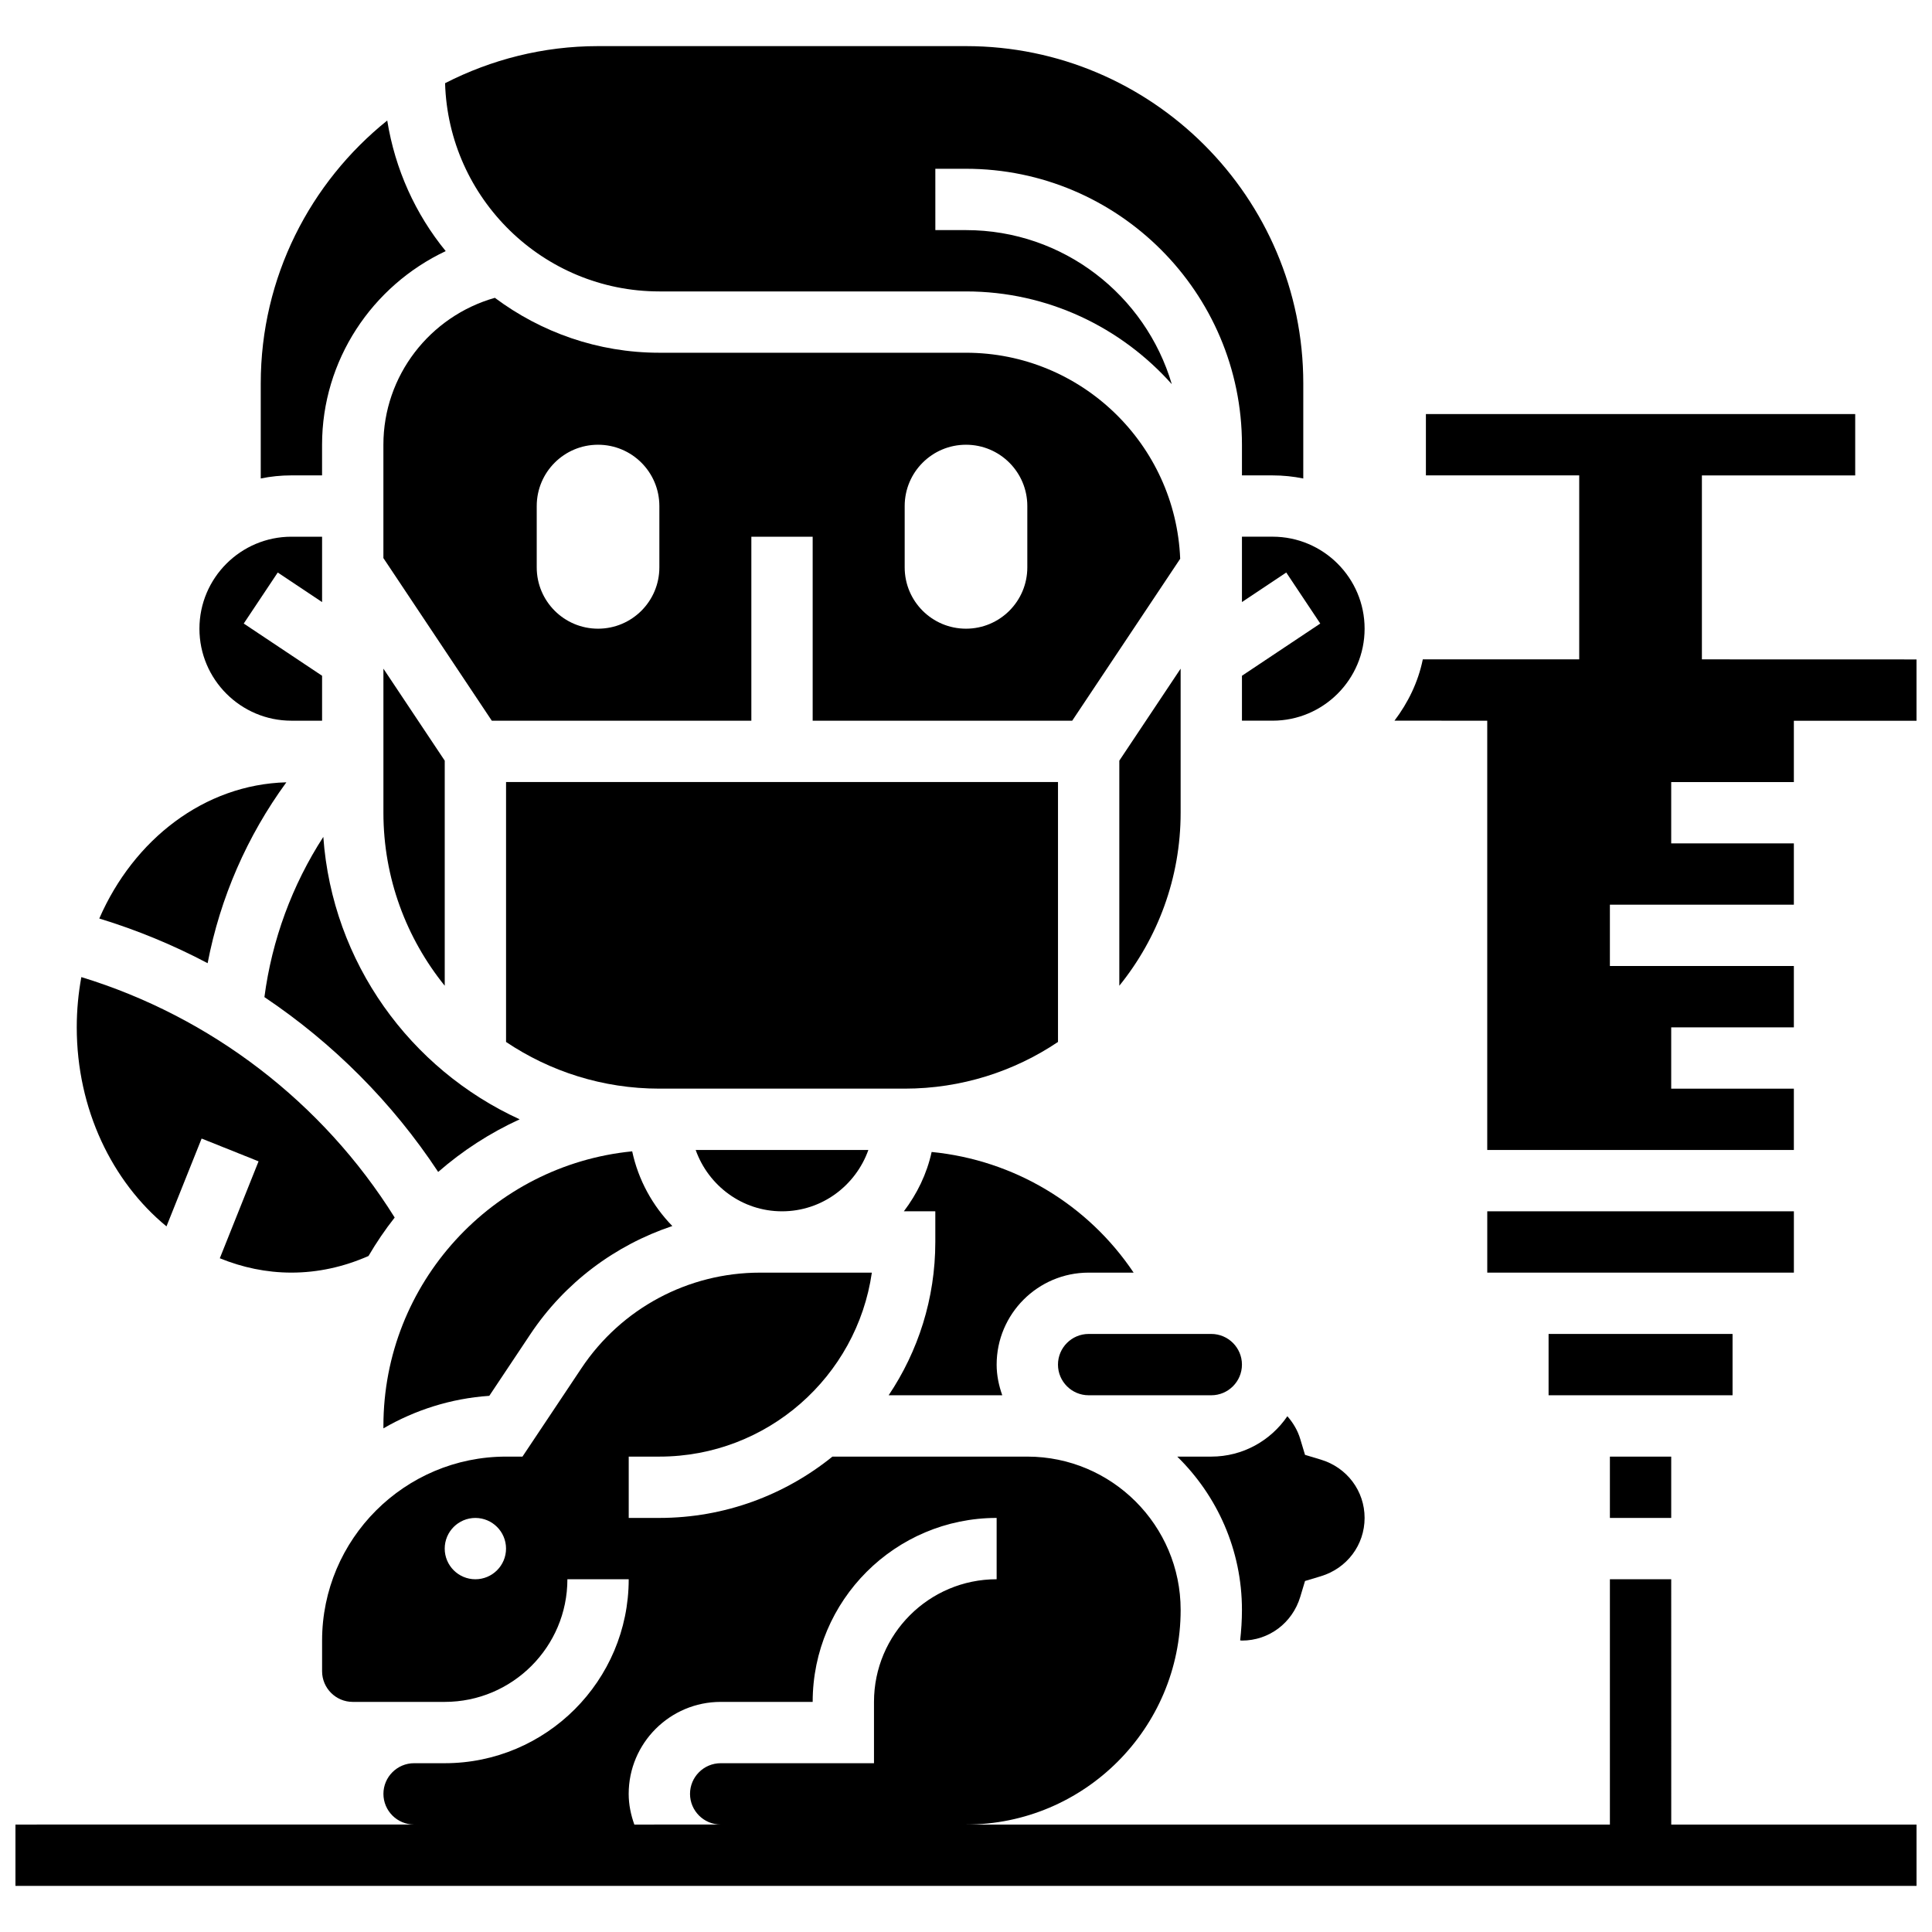
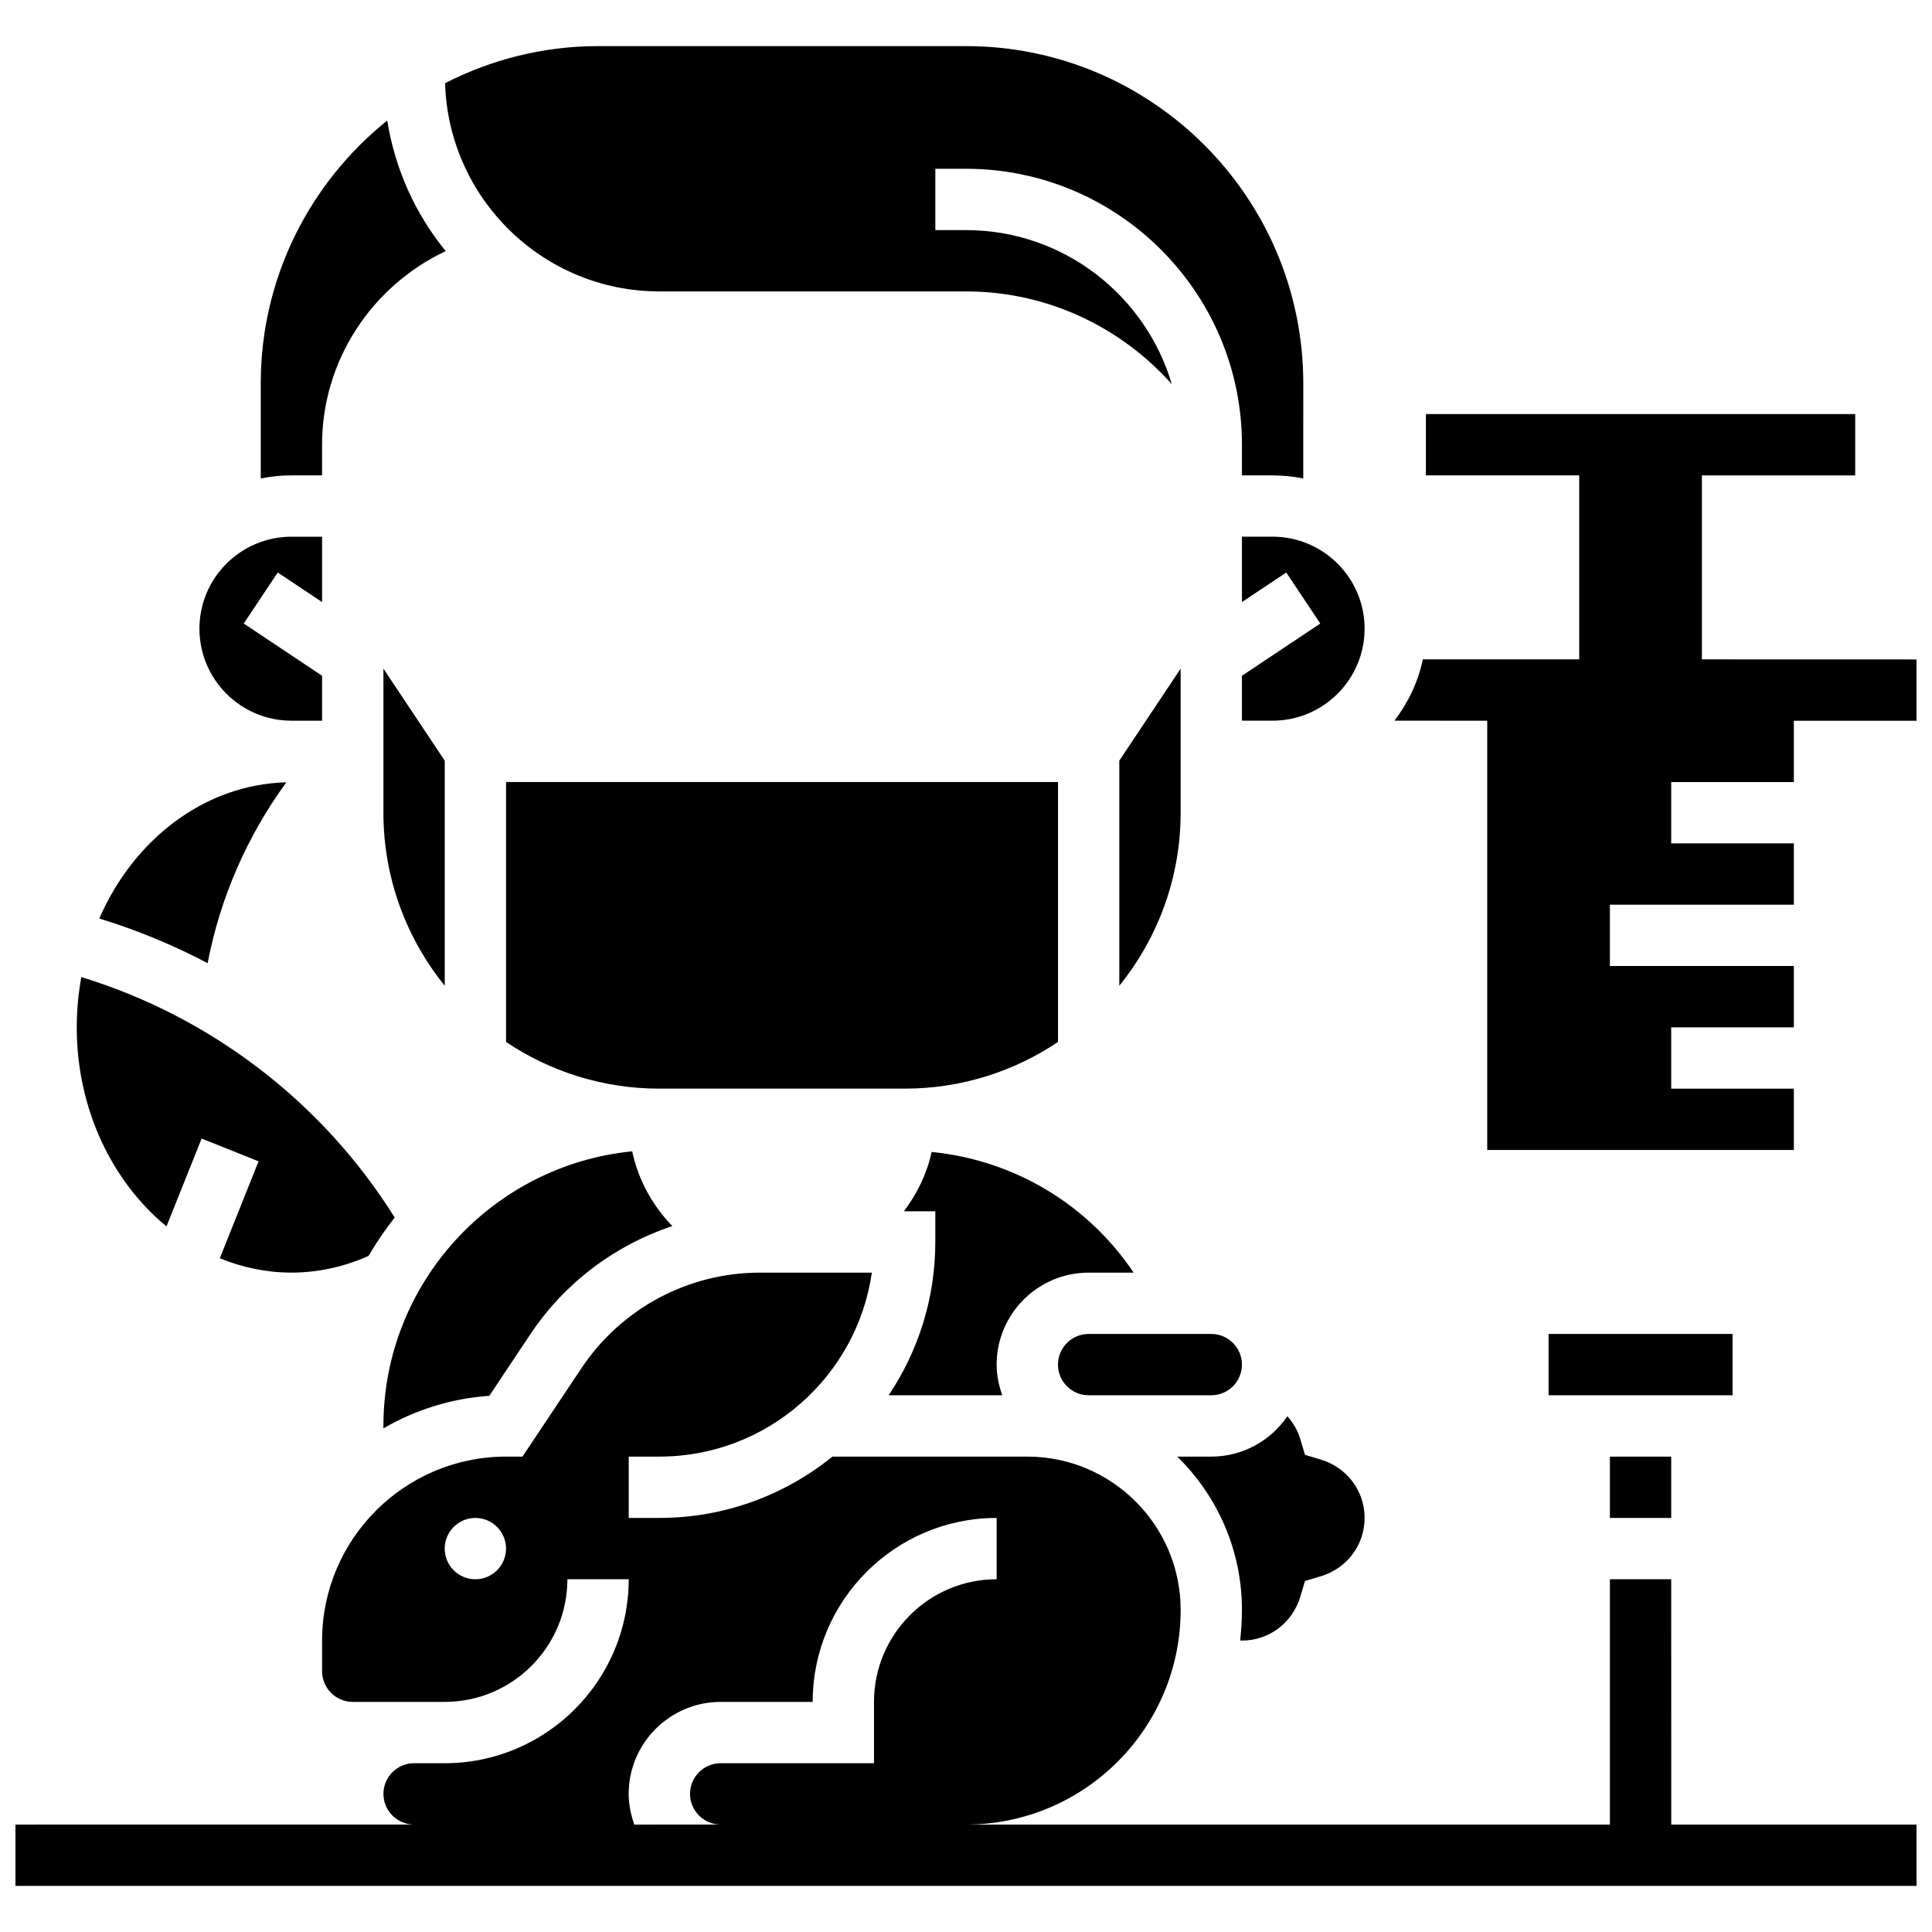
<svg xmlns="http://www.w3.org/2000/svg" width="800px" height="800px" version="1.1" viewBox="144 144 512 512">
  <defs>
    <clipPath id="b">
      <path d="m148.09 481h503.81v163h-503.81z" />
    </clipPath>
    <clipPath id="a">
      <path d="m513 253h138.9v196h-138.9z" />
    </clipPath>
  </defs>
  <g clip-path="url(#b)">
    <path d="m586.89 562.52h-16.25v65.008h-170.64c31.367 0 56.883-25.516 56.883-56.883 0-22.402-18.227-40.629-40.629-40.629h-51.648c-12.555 10.141-28.508 16.25-45.863 16.25h-8.125v-16.25h8.125c28.613 0 52.348-21.227 56.305-48.754h-29.637c-19.062 0-36.754 9.477-47.324 25.328l-15.629 23.426h-4.348c-26.891 0-48.754 21.867-48.754 48.754v8.125c0 4.477 3.648 8.125 8.125 8.125h24.379c17.926 0 32.504-14.578 32.504-32.504h16.25c0 26.891-21.867 48.754-48.754 48.754h-8.125c-4.477 0-8.125 3.648-8.125 8.125 0 4.477 3.648 8.125 8.125 8.125l-105.64 0.008v16.25h503.81v-16.25h-65.008zm-316.91 0c-4.484 0-8.125-3.641-8.125-8.125s3.641-8.125 8.125-8.125 8.125 3.641 8.125 8.125-3.641 8.125-8.125 8.125zm42.125 65.008c-0.91-2.555-1.496-5.266-1.496-8.129 0-13.441 10.938-24.379 24.379-24.379h24.379c0-26.891 21.867-48.754 48.754-48.754v16.25c-17.926 0-32.504 14.578-32.504 32.504v16.25h-40.629c-4.477 0-8.125 3.648-8.125 8.125 0 4.477 3.648 8.125 8.125 8.125z" />
  </g>
  <g clip-path="url(#a)">
    <path d="m595.02 318.74v-48.754h40.629v-16.25l-113.77-0.004v16.25h40.629v48.754h-41.449c-1.234 6.039-3.918 11.508-7.508 16.25l24.582 0.008v113.76h81.258v-16.25h-32.504v-16.25h32.504v-16.25h-48.754v-16.25h48.754v-16.25h-32.504v-16.25h32.504v-16.25h32.504v-16.25z" />
  </g>
-   <path d="m214.07 408.24c18.18 12.195 33.887 27.895 46.051 46.336 6.461-5.633 13.715-10.336 21.598-13.945-28.992-13.262-49.656-41.531-52.039-74.848-8.258 12.773-13.613 27.262-15.609 42.457z" />
  <path d="m245.61 359.37c0 17.355 6.109 33.309 16.25 45.863v-59.652l-16.25-24.379z" />
  <path d="m432.5 513.76h32.504c4.477 0 8.125-3.648 8.125-8.125 0-4.477-3.648-8.125-8.125-8.125h-32.504c-4.477 0-8.125 3.648-8.125 8.125-0.004 4.477 3.644 8.125 8.125 8.125z" />
  <path d="m456.88 359.37v-38.168l-16.25 24.379v59.652c10.141-12.555 16.25-28.504 16.25-45.863z" />
  <path d="m245.61 522.53c8.363-4.852 17.887-7.93 28.059-8.621l10.891-16.34c9.141-13.707 22.461-23.582 37.613-28.66-5.242-5.379-9.004-12.188-10.637-19.793-36.949 3.637-65.926 34.879-65.926 72.77z" />
-   <path d="m400 237.48h-81.262c-16.348 0-31.406-5.461-43.598-14.555-17.266 4.906-29.535 20.688-29.535 38.93v30.043l28.727 43.094h68.785v-48.754h16.25v48.754h68.785l28.613-42.914c-1.219-30.301-26.172-54.598-56.766-54.598zm-81.262 56.879c0 8.98-7.273 16.25-16.25 16.25-8.98 0-16.25-7.273-16.25-16.25v-16.25c0-8.98 7.273-16.25 16.25-16.25 8.98 0 16.25 7.273 16.25 16.25zm97.512 0c0 8.98-7.273 16.25-16.25 16.25-8.98 0-16.25-7.273-16.25-16.25v-16.25c0-8.98 7.273-16.25 16.25-16.25 8.98 0 16.25 7.273 16.25 16.25z" />
  <path d="m432.5 481.26h11.922c-12.109-18.062-31.684-29.832-53.527-31.977-1.277 5.836-3.875 11.125-7.363 15.723l8.336 0.004v8.125c0 15.023-4.566 29-12.367 40.629h30.113c-0.906-2.551-1.492-5.266-1.492-8.125 0-13.441 10.938-24.379 24.379-24.379z" />
  <path d="m229.35 269.98v-8.125c0-22.379 13.238-42.102 32.766-51.309-7.981-9.758-13.414-21.633-15.496-34.609-20.406 16.398-33.52 41.516-33.52 69.664v25.199c2.625-0.539 5.348-0.82 8.125-0.82z" />
  <path d="m318.74 221.23h81.258c21.68 0 41.133 9.539 54.543 24.582-6.953-23.566-28.75-40.832-54.539-40.832h-8.125l-0.004-16.254h8.125c40.32 0 73.133 32.812 73.133 73.133v8.125h8.125c2.777 0 5.5 0.285 8.125 0.82l0.004-25.195c0-49.285-40.102-89.387-89.387-89.387h-97.508c-14.602 0-28.359 3.59-40.539 9.824 0.906 30.578 26 55.184 56.789 55.184z" />
-   <path d="m351.24 465.01c10.578 0 19.52-6.816 22.883-16.25h-45.758c3.356 9.43 12.297 16.25 22.875 16.25z" />
  <path d="m424.38 420.13v-68.891h-146.27v68.891c11.629 7.805 25.605 12.371 40.629 12.371h65.008c15.027 0 29.004-4.566 40.629-12.371z" />
  <path d="m473.13 578.77c7.16 0 13.367-4.664 15.457-11.605l1.258-4.184 4.184-1.258c6.941-2.09 11.605-8.297 11.605-15.457s-4.664-13.367-11.605-15.457l-4.184-1.258-1.258-4.184c-0.684-2.285-1.895-4.316-3.422-6.055-4.391 6.453-11.785 10.703-20.16 10.703h-9.02c10.562 10.336 17.145 24.719 17.145 40.629 0 2.731-0.18 5.422-0.473 8.078 0.164 0.008 0.309 0.047 0.473 0.047z" />
  <path d="m473.13 286.23v17.324l11.742-7.832 9.012 13.523-20.754 13.836v11.906h8.125c13.441 0 24.379-10.938 24.379-24.379 0-13.441-10.938-24.379-24.379-24.379z" />
  <path d="m221.23 334.99h8.125v-11.906l-20.762-13.84 9.012-13.523 11.75 7.836v-17.324h-8.125c-13.441 0-24.379 10.938-24.379 24.379 0 13.441 10.938 24.379 24.379 24.379z" />
  <path d="m219.89 351.32c-21.73 0.578-40.441 15.129-49.578 36.094 9.969 3.047 19.559 7.004 28.711 11.84 3.324-17.34 10.473-33.707 20.867-47.934z" />
  <path d="m188.12 469 9.312-23.273 15.09 6.039-10.27 25.688c5.938 2.418 12.309 3.801 18.973 3.801 7.062 0 13.91-1.535 20.43-4.402 2.09-3.559 4.394-6.973 6.941-10.191-19.031-30.496-48.707-53.227-83.039-63.723-0.789 4.289-1.215 8.742-1.215 13.309 0 21.73 9.41 40.945 23.777 52.754z" />
  <path d="m570.64 530.02h16.25v16.25h-16.25z" />
  <path d="m554.39 497.51h48.754v16.25h-48.754z" />
-   <path d="m538.14 465.01h81.258v16.25h-81.258z" />
</svg>